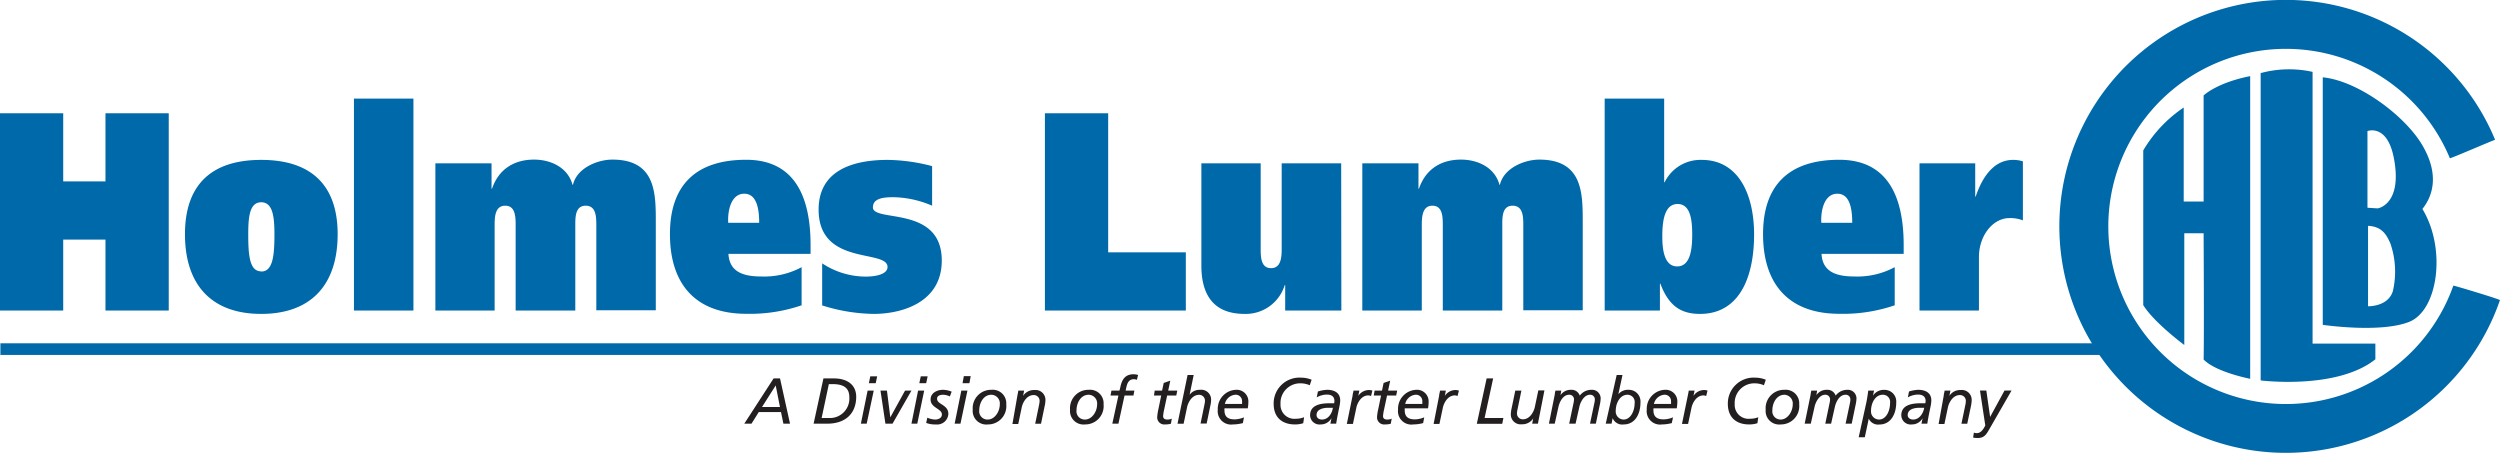
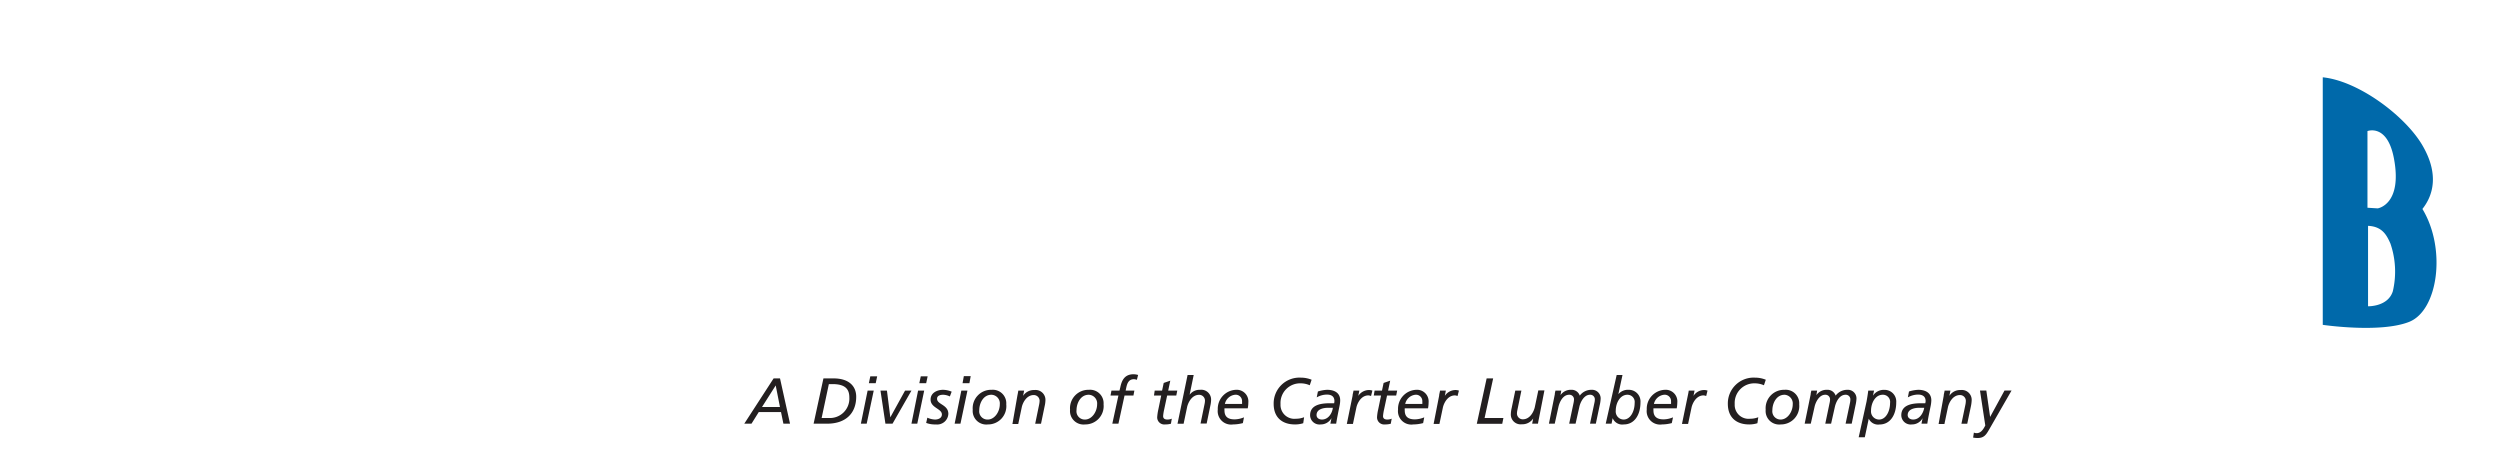
<svg xmlns="http://www.w3.org/2000/svg" id="Layer_1" data-name="Layer 1" viewBox="0 0 429.51 77.8">
  <defs>
    <style>.cls-1{fill:#0069aa}.cls-3{fill:#231f20}</style>
  </defs>
-   <path class="cls-1" d="M424 154.46v52s-5.91-1.14-8-3.32c.1-3.84 0-21.68 0-21.68h-3.32v19.19s-5.19-3.84-7.05-6.85v-26.58a22.91 22.91 0 0 1 6.95-7.37V176H416v-18.22s2.22-2.18 8-3.32zM425.8 153.94v52.8s13.07 1.66 19.71-3.63v-2.7h-10.79v-46.68a18.59 18.59 0 0 0-8.92.21z" transform="translate(-37.41 -141.38)" />
  <path class="cls-1" d="M453.49 166.18c3 5 2 8.71.1 11.1 4.15 6.84 2.7 17.43-2.28 19.4s-14.84.51-14.84.51v-42.53c6.12.63 14.01 6.54 17.02 11.52zm-9.34-2.28v13.17l1.76.11s4.26-.63 2.8-8.51c-1.12-6.11-4.56-4.77-4.56-4.77zm.1 16.28V194s3.43.1 4.26-2.59a14.81 14.81 0 0 0-.42-8.2c-.62-1.37-1.35-2.92-3.84-3.03z" transform="translate(-37.41 -141.38)" />
-   <path class="cls-1" d="M458.9 190.46a30.51 30.51 0 1 1-.59-21.89c.28 0 7.59-3.17 7.77-3.17a38.91 38.91 0 1 0 .83 27.55c.17-.11-8.32-2.67-8.01-2.49zM55.53 160.84H66.4v33.89H55.53v-12.19h-7.26v12.19H37.41v-33.89h10.86v11.7h7.26zM82.29 168.85c8.51 0 13.13 4.27 13.13 12.77 0 8.74-4.62 13.69-13.13 13.69s-13.1-4.95-13.1-13.69c0-8.5 4.54-12.77 13.1-12.77zm0 19.18c2 0 2.27-2.72 2.27-6.41 0-3-.28-5.49-2.27-5.49s-2.23 2.48-2.23 5.49c0 3.69.24 6.38 2.23 6.38zM108.44 158.32v36.41H98.22v-36.41zM112.21 169.44h9.65v4.36h.08c1.22-3.54 4-5 7.22-5 2.84 0 5.79 1.31 6.61 4.32h.08c.69-2.91 4.25-4.32 6.77-4.32 7.46 0 7.46 5.78 7.46 10.73v15.15h-10.22v-14.52c0-1.45 0-3.44-1.82-3.44s-1.79 2-1.79 3.44v14.57H126v-14.57c0-1.45 0-3.44-1.79-3.44s-1.82 2-1.82 3.44v14.57h-10.18zM162.56 185c.17 3.15 2.64 3.88 5.64 3.88a13.5 13.5 0 0 0 6.93-1.6v6.55a27.35 27.35 0 0 1-9.53 1.46c-8.55 0-13.09-4.95-13.09-13.69 0-8.5 4.54-12.77 13.09-12.77 8.19 0 11.07 6.12 11.07 14.66V185zm5.28-5.34c0-1.94-.25-5-2.56-5s-2.88 3-2.76 5zM178.66 186.62a13.53 13.53 0 0 0 7.5 2.28c1.7 0 3.73-.39 3.73-1.65 0-3.11-11.84-.1-11.84-9.85 0-7.29 6.85-8.55 11.88-8.55a31.4 31.4 0 0 1 7.62 1.07v6.8a17.45 17.45 0 0 0-6.65-1.46c-1.74 0-3.52.19-3.52 1.75 0 2.62 11.83-.39 11.83 9.13 0 7.23-6.89 9.17-11.71 9.17a30.53 30.53 0 0 1-8.84-1.46zM216.93 160.84h10.87v23.89h13.34v10h-24.21zM267.86 194.73h-9.65v-4.37h-.08a7 7 0 0 1-6.9 4.95c-5.43 0-7.42-3.4-7.42-8.3v-17.57H254V184c0 1.46 0 3.45 1.78 3.45s1.83-2 1.83-3.45v-14.56h10.22zM271.46 169.44h9.65v4.36h.08c1.22-3.54 4-5 7.22-5 2.84 0 5.8 1.31 6.61 4.32h.08c.69-2.91 4.26-4.32 6.77-4.32 7.46 0 7.46 5.78 7.46 10.73v15.15h-10.21v-14.52c0-1.45 0-3.44-1.83-3.44s-1.78 2-1.78 3.44v14.57h-10.22v-14.57c0-1.45 0-3.44-1.78-3.44s-1.83 2-1.83 3.44v14.57h-10.22zM313.1 158.32h10.22v14.37h.08a6.86 6.86 0 0 1 6.37-3.84c6.36 0 9 6 9 12.82 0 7.33-2.52 13.64-9.29 13.64-3.32 0-5.39-1.41-6.81-5.19h-.08v4.61h-9.49zm12.45 28.83c2.23 0 2.59-2.81 2.59-5.48s-.36-5.24-2.51-5.24S323 179.05 323 182c0 2.34.36 5.15 2.55 5.15zM350.36 185c.16 3.15 2.64 3.88 5.64 3.88a13.53 13.53 0 0 0 6.93-1.6v6.55a27.39 27.39 0 0 1-9.53 1.46c-8.55 0-13.09-4.95-13.09-13.69 0-8.5 4.54-12.77 13.09-12.77 8.19 0 11.07 6.12 11.07 14.66V185zm5.27-5.34c0-1.94-.24-5-2.55-5s-2.88 3-2.76 5zM376.76 169.44v5.72h.08c1.21-3.59 3.24-6.31 6.44-6.31a5.34 5.34 0 0 1 1.67.25v10.14a5.89 5.89 0 0 0-2.32-.39c-2.83 0-5.23 3-5.23 6.7v9.18h-10.21v-25.29z" transform="translate(-37.41 -141.38)" />
-   <path style="fill:none;stroke:#0069aa;stroke-width:2px" d="M364.21 59.98H.07" />
  <path class="cls-3" d="M170.32 206.39h1.1l1.72 7.78H172l-.41-2h-3.82l-1.25 2h-1.24zm.36 1.21-2.35 3.7h3.08zM178.88 206.39h1.72c2.74 0 3.91 1.4 3.91 3.15 0 2.76-1.71 4.63-5 4.63h-2.32zm-.31 6.8h1.18a3.34 3.34 0 0 0 3.58-3.53c0-1.34-.62-2.29-2.88-2.29h-.64zM186.47 208.49h1.05l-1.21 5.68h-1zm1.39-1.27h-1.18l.25-1.18h1.18zM188.68 208.49h1.11l.58 4.59 2.53-4.59h1.1l-3.25 5.68h-1.22zM195.14 208.49h1.05l-1.19 5.68h-1zm1.39-1.27h-1.18l.25-1.18h1.18zM200.6 209.49a2.9 2.9 0 0 0-1.14-.29c-.46 0-1.06.12-1.06.69 0 1 1.94 1 1.94 2.6a1.92 1.92 0 0 1-2.15 1.81 4.33 4.33 0 0 1-1.66-.26l.2-.9a3.65 3.65 0 0 0 1.31.32c.56 0 1.19-.24 1.19-.88 0-1-1.94-1.12-1.94-2.55 0-1.21 1.2-1.68 2.14-1.68a4 4 0 0 1 1.48.32zM202.57 208.49h1.05l-1.2 5.68h-1zm1.39-1.27h-1.18L203 206h1.18zM207.78 208.35a2.32 2.32 0 0 1 2.51 2.49 3.14 3.14 0 0 1-3.17 3.46 2.33 2.33 0 0 1-2.59-2.53 3.16 3.16 0 0 1 3.25-3.42zm-.67 5.11c1.18 0 2.07-1.34 2.07-2.62a1.49 1.49 0 0 0-1.45-1.64c-1.39 0-2.08 1.47-2.08 2.65a1.42 1.42 0 0 0 1.46 1.61zM212.2 209.36c.05-.24.11-.54.16-.87h1l-.18.9a2.21 2.21 0 0 1 1.94-1 1.7 1.7 0 0 1 1.9 1.79 5.11 5.11 0 0 1-.14 1l-.62 3h-1l.7-3.4a4.28 4.28 0 0 0 .06-.53 1 1 0 0 0-1-1c-1.29 0-1.93 1.41-2.07 2.11l-.6 2.86h-1zM224.49 208.35a2.32 2.32 0 0 1 2.52 2.49 3.15 3.15 0 0 1-3.18 3.46 2.32 2.32 0 0 1-2.58-2.53 3.16 3.16 0 0 1 3.24-3.42zm-.67 5.11c1.18 0 2.08-1.34 2.08-2.62a1.49 1.49 0 0 0-1.45-1.64c-1.4 0-2.09 1.47-2.09 2.65a1.42 1.42 0 0 0 1.46 1.61zM229.56 209.33h-1.36l.16-.84h1.38l.14-.56c.21-1 .62-2.25 2.26-2.25a2.88 2.88 0 0 1 .8.12l-.21.84a1.5 1.5 0 0 0-.51-.11c-.92 0-1.16.75-1.31 1.43l-.11.53h1.5l-.16.84h-1.53l-1.05 4.84h-1.05zM235.79 208.49h1.27l.28-1.32 1.13-.39-.36 1.71h1.56l-.17.84h-1.57l-.52 2.44a7.73 7.73 0 0 0-.17 1.08c0 .4.22.61.76.61a2 2 0 0 0 .73-.15l-.15.87a3.73 3.73 0 0 1-1 .12 1.22 1.22 0 0 1-1.36-1.25 9 9 0 0 1 .2-1.34l.49-2.38h-1.24zM241.44 205.81h1.05l-.7 3.39a2.13 2.13 0 0 1 1.79-.85 1.69 1.69 0 0 1 1.9 1.79 5.11 5.11 0 0 1-.14 1l-.62 3h-1.05l.7-3.4a3 3 0 0 0 .06-.53 1 1 0 0 0-1-1c-1.29 0-1.92 1.41-2.07 2.11l-.6 2.86h-1.05zM250.94 214.07a6.88 6.88 0 0 1-1.69.23 2.3 2.3 0 0 1-2.62-2.56 3.26 3.26 0 0 1 3.11-3.39 2 2 0 0 1 2.14 2.18 5.54 5.54 0 0 1-.1 1h-4a2.28 2.28 0 0 0 0 .36c0 1.19.73 1.54 1.75 1.54a4.35 4.35 0 0 0 1.6-.35zm-.14-3.29a3.62 3.62 0 0 0 0-.43 1.09 1.09 0 0 0-1.21-1.15 2 2 0 0 0-1.74 1.58zM261.31 214.09a4.57 4.57 0 0 1-1.42.21c-2.08 0-3.66-1.09-3.66-3.55a4.43 4.43 0 0 1 4.67-4.49 4.91 4.91 0 0 1 1.85.36l-.32.95a3.86 3.86 0 0 0-1.51-.33 3.37 3.37 0 0 0-3.51 3.57 2.38 2.38 0 0 0 2.65 2.51 3.74 3.74 0 0 0 1.4-.26zM263.83 208.64a6.1 6.1 0 0 1 1.58-.29c1.15 0 2.25.45 2.25 1.81a4.58 4.58 0 0 1-.1.89c-.21 1.06-.44 2.12-.59 3.12h-1c.06-.28.13-.61.19-.95a2.09 2.09 0 0 1-1.85 1.08 1.61 1.61 0 0 1-1.82-1.57c0-1.61 1.46-2.07 3.37-2.07h.76a2 2 0 0 0 .05-.36c0-.82-.53-1.13-1.3-1.13a3.59 3.59 0 0 0-1.74.48zm2.57 2.8h-.8c-.79 0-2 .21-2 1.25 0 .5.43.77.93.77 1.08 0 1.75-1.06 1.87-2.02zM269.79 209.36c0-.24.11-.54.16-.87h1l-.18.9a2.21 2.21 0 0 1 1.94-1 1.63 1.63 0 0 1 .48.1l-.23.93a1.39 1.39 0 0 0-.45-.11c-1.29 0-1.93 1.4-2.07 2.1l-.59 2.8h-1.05zM273.57 208.49h1.27l.28-1.32 1.13-.39-.36 1.71h1.56l-.17.84h-1.57l-.52 2.44a7.73 7.73 0 0 0-.17 1.08c0 .4.22.61.76.61a2 2 0 0 0 .73-.15l-.16.87a3.62 3.62 0 0 1-1 .12 1.22 1.22 0 0 1-1.36-1.25 7.84 7.84 0 0 1 .2-1.34l.49-2.38h-1.25zM281.91 214.07a6.88 6.88 0 0 1-1.69.23 2.3 2.3 0 0 1-2.62-2.56 3.26 3.26 0 0 1 3.11-3.39 2 2 0 0 1 2.14 2.18 5.54 5.54 0 0 1-.1 1h-4a2.28 2.28 0 0 0 0 .36c0 1.19.73 1.54 1.75 1.54a4.35 4.35 0 0 0 1.6-.35zm-.14-3.29a3.46 3.46 0 0 0 0-.43 1.09 1.09 0 0 0-1.2-1.15 2 2 0 0 0-1.74 1.58zM284.66 209.36c0-.24.11-.54.15-.87h1l-.17.9a2.2 2.2 0 0 1 1.94-1 1.63 1.63 0 0 1 .48.1l-.24.93a1.41 1.41 0 0 0-.44-.11c-1.3 0-1.93 1.4-2.08 2.1l-.59 2.8h-1zM292.82 206.39h1.12l-1.47 6.8h3.23l-.2 1h-4.37zM301.8 213.3c-.05.24-.11.54-.16.87h-1l.18-.9a2.2 2.2 0 0 1-1.94 1 1.68 1.68 0 0 1-1.9-1.78 5.11 5.11 0 0 1 .14-1l.62-3h1.05l-.7 3.4a3 3 0 0 0-.06.53 1 1 0 0 0 1 1c1.29 0 1.92-1.41 2.07-2.11l.6-2.86h1.05zM304.53 209.13c0-.2.06-.4.11-.64h1l-.13.78a2.11 2.11 0 0 1 1.8-.92 1.47 1.47 0 0 1 1.51 1 2.47 2.47 0 0 1 2-1 1.48 1.48 0 0 1 1.59 1.49 6 6 0 0 1-.17 1.19l-.66 3.14h-1l.76-3.6a2.56 2.56 0 0 0 .07-.53.79.79 0 0 0-.84-.84c-1 0-1.65 1.24-1.83 2.12l-.64 2.85H307l.76-3.6a3.51 3.51 0 0 0 .07-.53.79.79 0 0 0-.84-.84c-1.06 0-1.65 1.24-1.84 2.12l-.63 2.85h-1zM315.16 205.81h1l-.71 3.29a2.17 2.17 0 0 1 1.8-.75 2 2 0 0 1 2 2.17c0 2.08-1 3.78-2.86 3.78a1.78 1.78 0 0 1-1.92-1.08l-.19.95h-1zm1.19 7.65c1.19 0 1.9-1.44 1.9-2.85a1.24 1.24 0 0 0-1.25-1.41c-1.22 0-2 1.36-2 2.77a1.38 1.38 0 0 0 1.35 1.49zM324.63 214.07a6.8 6.8 0 0 1-1.68.23 2.3 2.3 0 0 1-2.62-2.56 3.25 3.25 0 0 1 3.11-3.39 2 2 0 0 1 2.14 2.18 6.54 6.54 0 0 1-.1 1h-4a2.33 2.33 0 0 0 0 .36c0 1.19.74 1.54 1.75 1.54a4.36 4.36 0 0 0 1.61-.35zm-.13-3.29a3.46 3.46 0 0 0 0-.43 1.09 1.09 0 0 0-1.2-1.15 2 2 0 0 0-1.74 1.58zM327.38 209.36c.05-.24.12-.54.16-.87h1l-.18.9a2.18 2.18 0 0 1 1.93-1 1.63 1.63 0 0 1 .48.1l-.23.93a1.39 1.39 0 0 0-.45-.11c-1.29 0-1.92 1.4-2.07 2.1l-.59 2.8h-1.05zM339.34 214.09a4.63 4.63 0 0 1-1.43.21c-2.07 0-3.65-1.09-3.65-3.55a4.43 4.43 0 0 1 4.67-4.49 4.91 4.91 0 0 1 1.85.36l-.32.95a3.9 3.9 0 0 0-1.51-.33 3.37 3.37 0 0 0-3.51 3.57 2.38 2.38 0 0 0 2.65 2.51 3.74 3.74 0 0 0 1.4-.26zM344 208.35a2.32 2.32 0 0 1 2.52 2.49 3.15 3.15 0 0 1-3.18 3.46 2.32 2.32 0 0 1-2.58-2.53 3.16 3.16 0 0 1 3.24-3.42zm-.67 5.11c1.18 0 2.08-1.34 2.08-2.62a1.5 1.5 0 0 0-1.41-1.64c-1.4 0-2.09 1.47-2.09 2.65a1.42 1.42 0 0 0 1.43 1.61zM348.49 209.13c0-.2.07-.4.11-.64h1l-.13.78a2.11 2.11 0 0 1 1.81-.92 1.47 1.47 0 0 1 1.5 1 2.49 2.49 0 0 1 2-1 1.48 1.48 0 0 1 1.58 1.49 6 6 0 0 1-.17 1.19l-.65 3.14h-1.05l.76-3.6a3.26 3.26 0 0 0 .06-.53.79.79 0 0 0-.83-.84c-1.06 0-1.65 1.24-1.84 2.12l-.64 2.85h-1l.75-3.6a2.56 2.56 0 0 0 .07-.53.79.79 0 0 0-.84-.84c-1 0-1.65 1.24-1.83 2.12l-.64 2.85h-1.05zM358.09 210.37c.11-.63.22-1.26.29-1.88h1l-.19.87a2.23 2.23 0 0 1 2-1 2 2 0 0 1 2 2.17c0 2.08-1 3.78-2.87 3.78a1.76 1.76 0 0 1-1.85-1l-.68 3.19h-1.05zm2.15 3.09c1.19 0 1.89-1.44 1.89-2.85a1.23 1.23 0 0 0-1.27-1.41c-1.23 0-2 1.36-2 2.77a1.39 1.39 0 0 0 1.38 1.49zM365.38 208.64a6.17 6.17 0 0 1 1.59-.29c1.14 0 2.25.45 2.25 1.81a5.51 5.51 0 0 1-.1.89c-.21 1.06-.45 2.12-.59 3.12h-1c.05-.28.12-.61.19-.95a2.07 2.07 0 0 1-1.84 1.08 1.61 1.61 0 0 1-1.82-1.57c0-1.61 1.46-2.07 3.36-2.07h.76a1.93 1.93 0 0 0 .06-.36c0-.82-.54-1.13-1.31-1.13a3.59 3.59 0 0 0-1.74.48zm2.58 2.8h-.8c-.79 0-2 .21-2 1.25 0 .5.44.77.94.77 1.07 0 1.73-1.06 1.9-2.02zM371.35 209.36c0-.24.11-.54.15-.87h1l-.18.9a2.18 2.18 0 0 1 1.94-1 1.69 1.69 0 0 1 1.89 1.79 5.92 5.92 0 0 1-.13 1l-.63 3h-1l.71-3.4a4 4 0 0 0 .05-.53 1 1 0 0 0-1-1c-1.3 0-1.93 1.41-2.08 2.11l-.6 2.86h-1zM376.53 215.7a1.11 1.11 0 0 0 .45.1c.64 0 1.07-.44 1.51-1.32l-.91-6h1.09l.65 4.53 2.47-4.53H383l-3.88 6.75c-.5.87-.88 1.4-1.93 1.4a4.29 4.29 0 0 1-.79-.07z" transform="translate(-37.41 -141.38)" />
</svg>